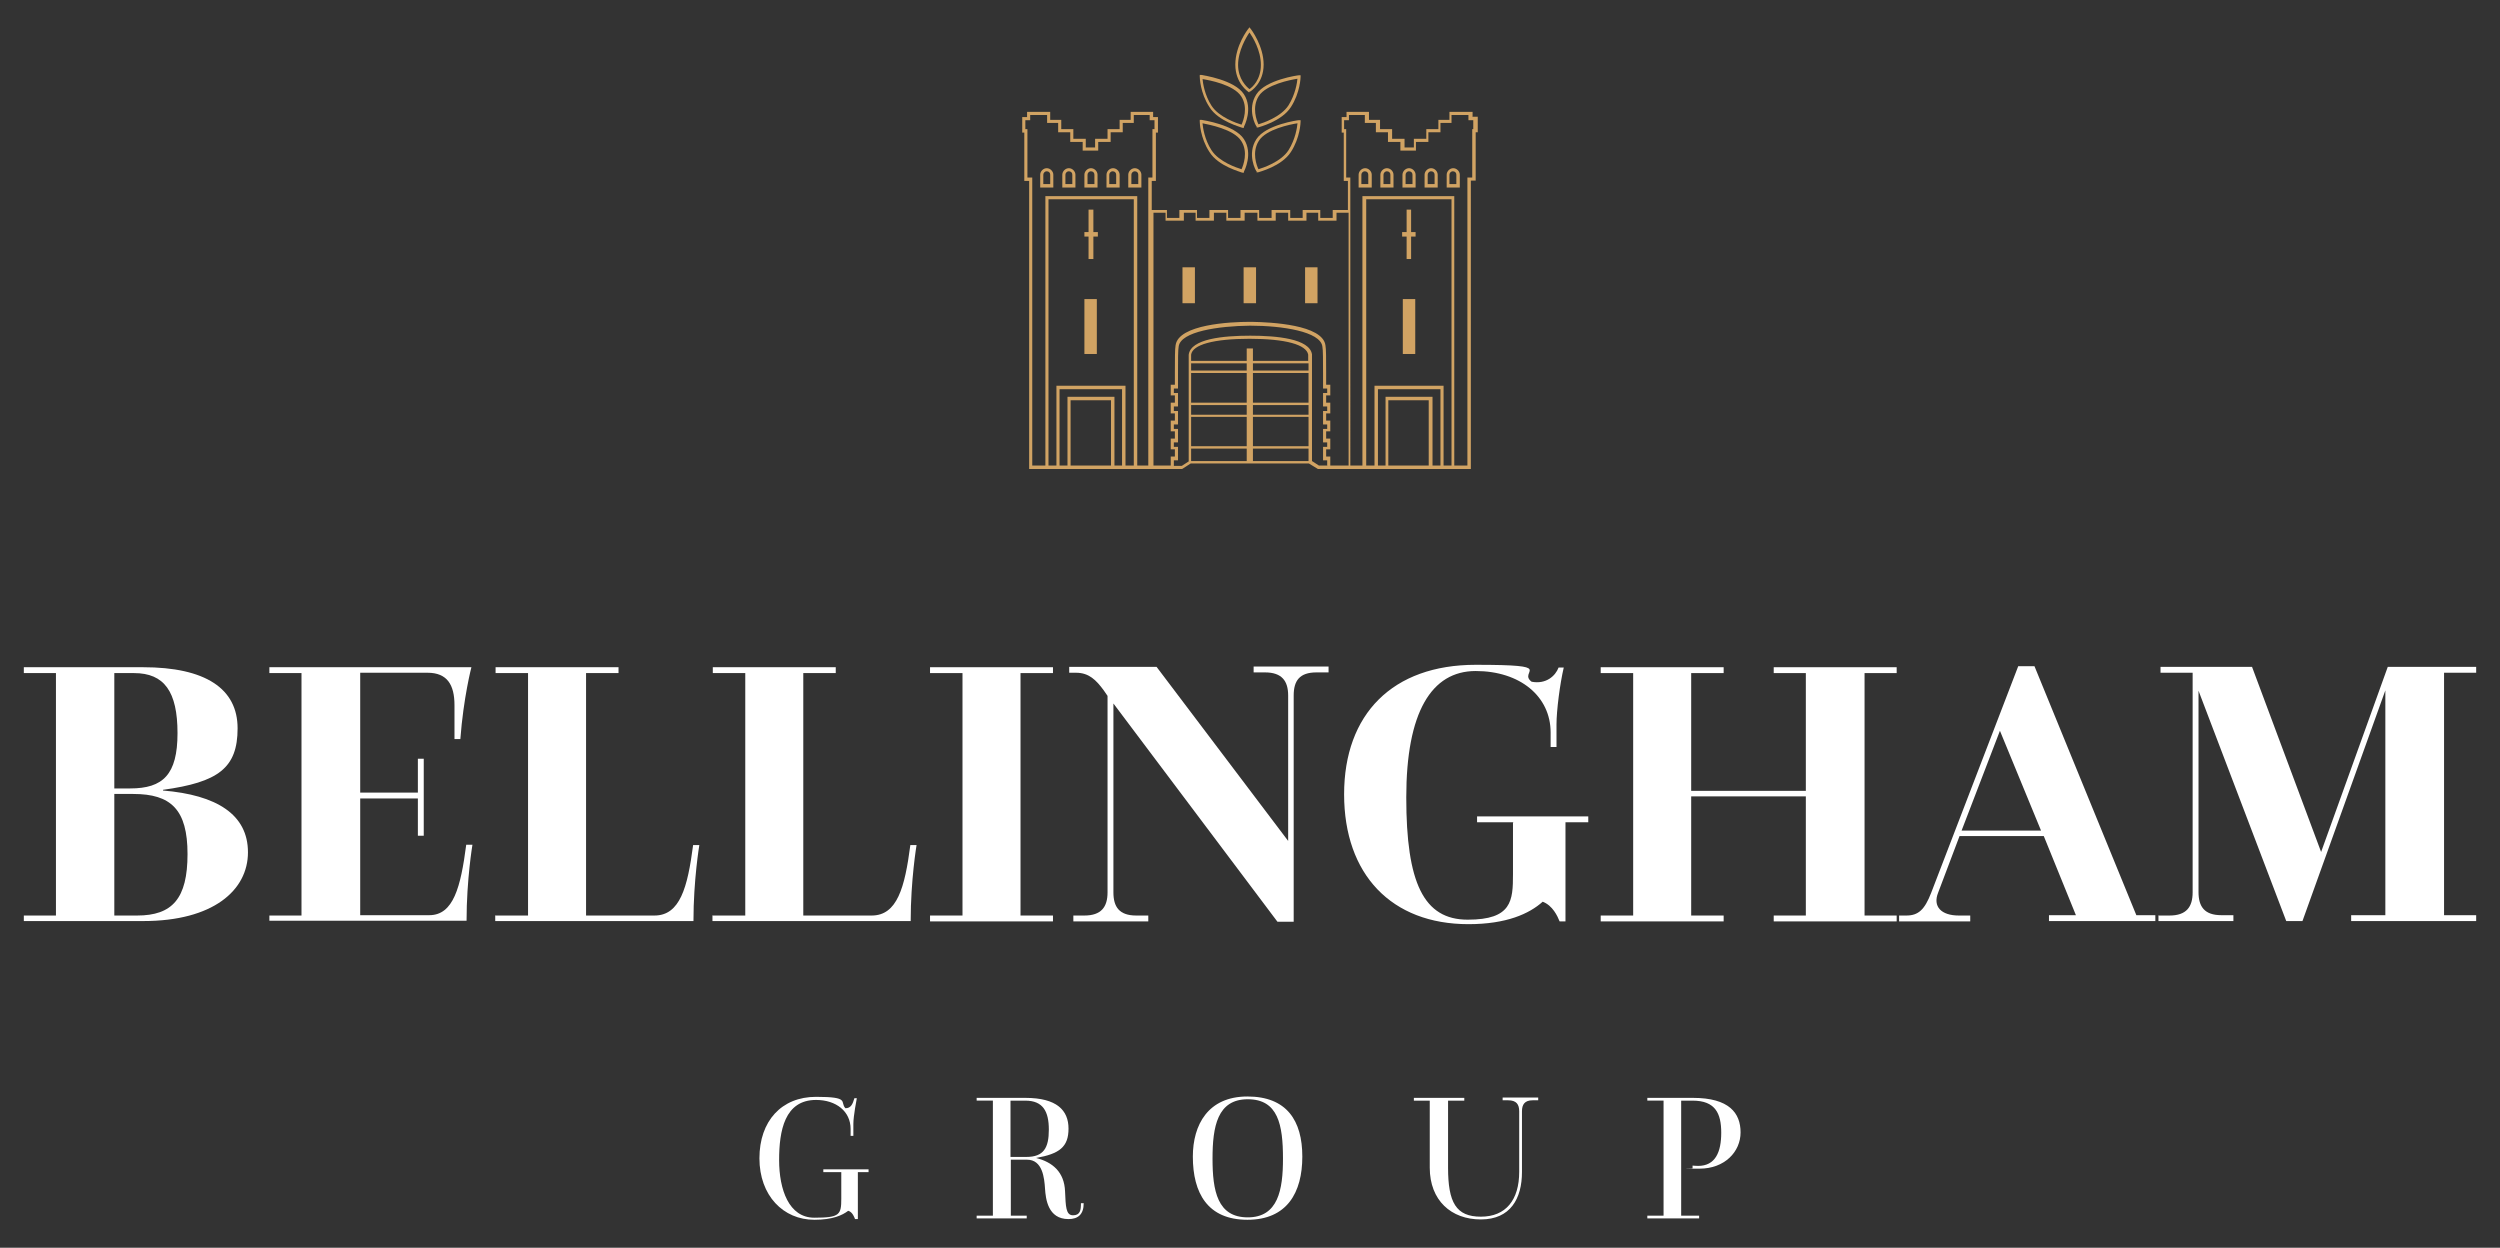
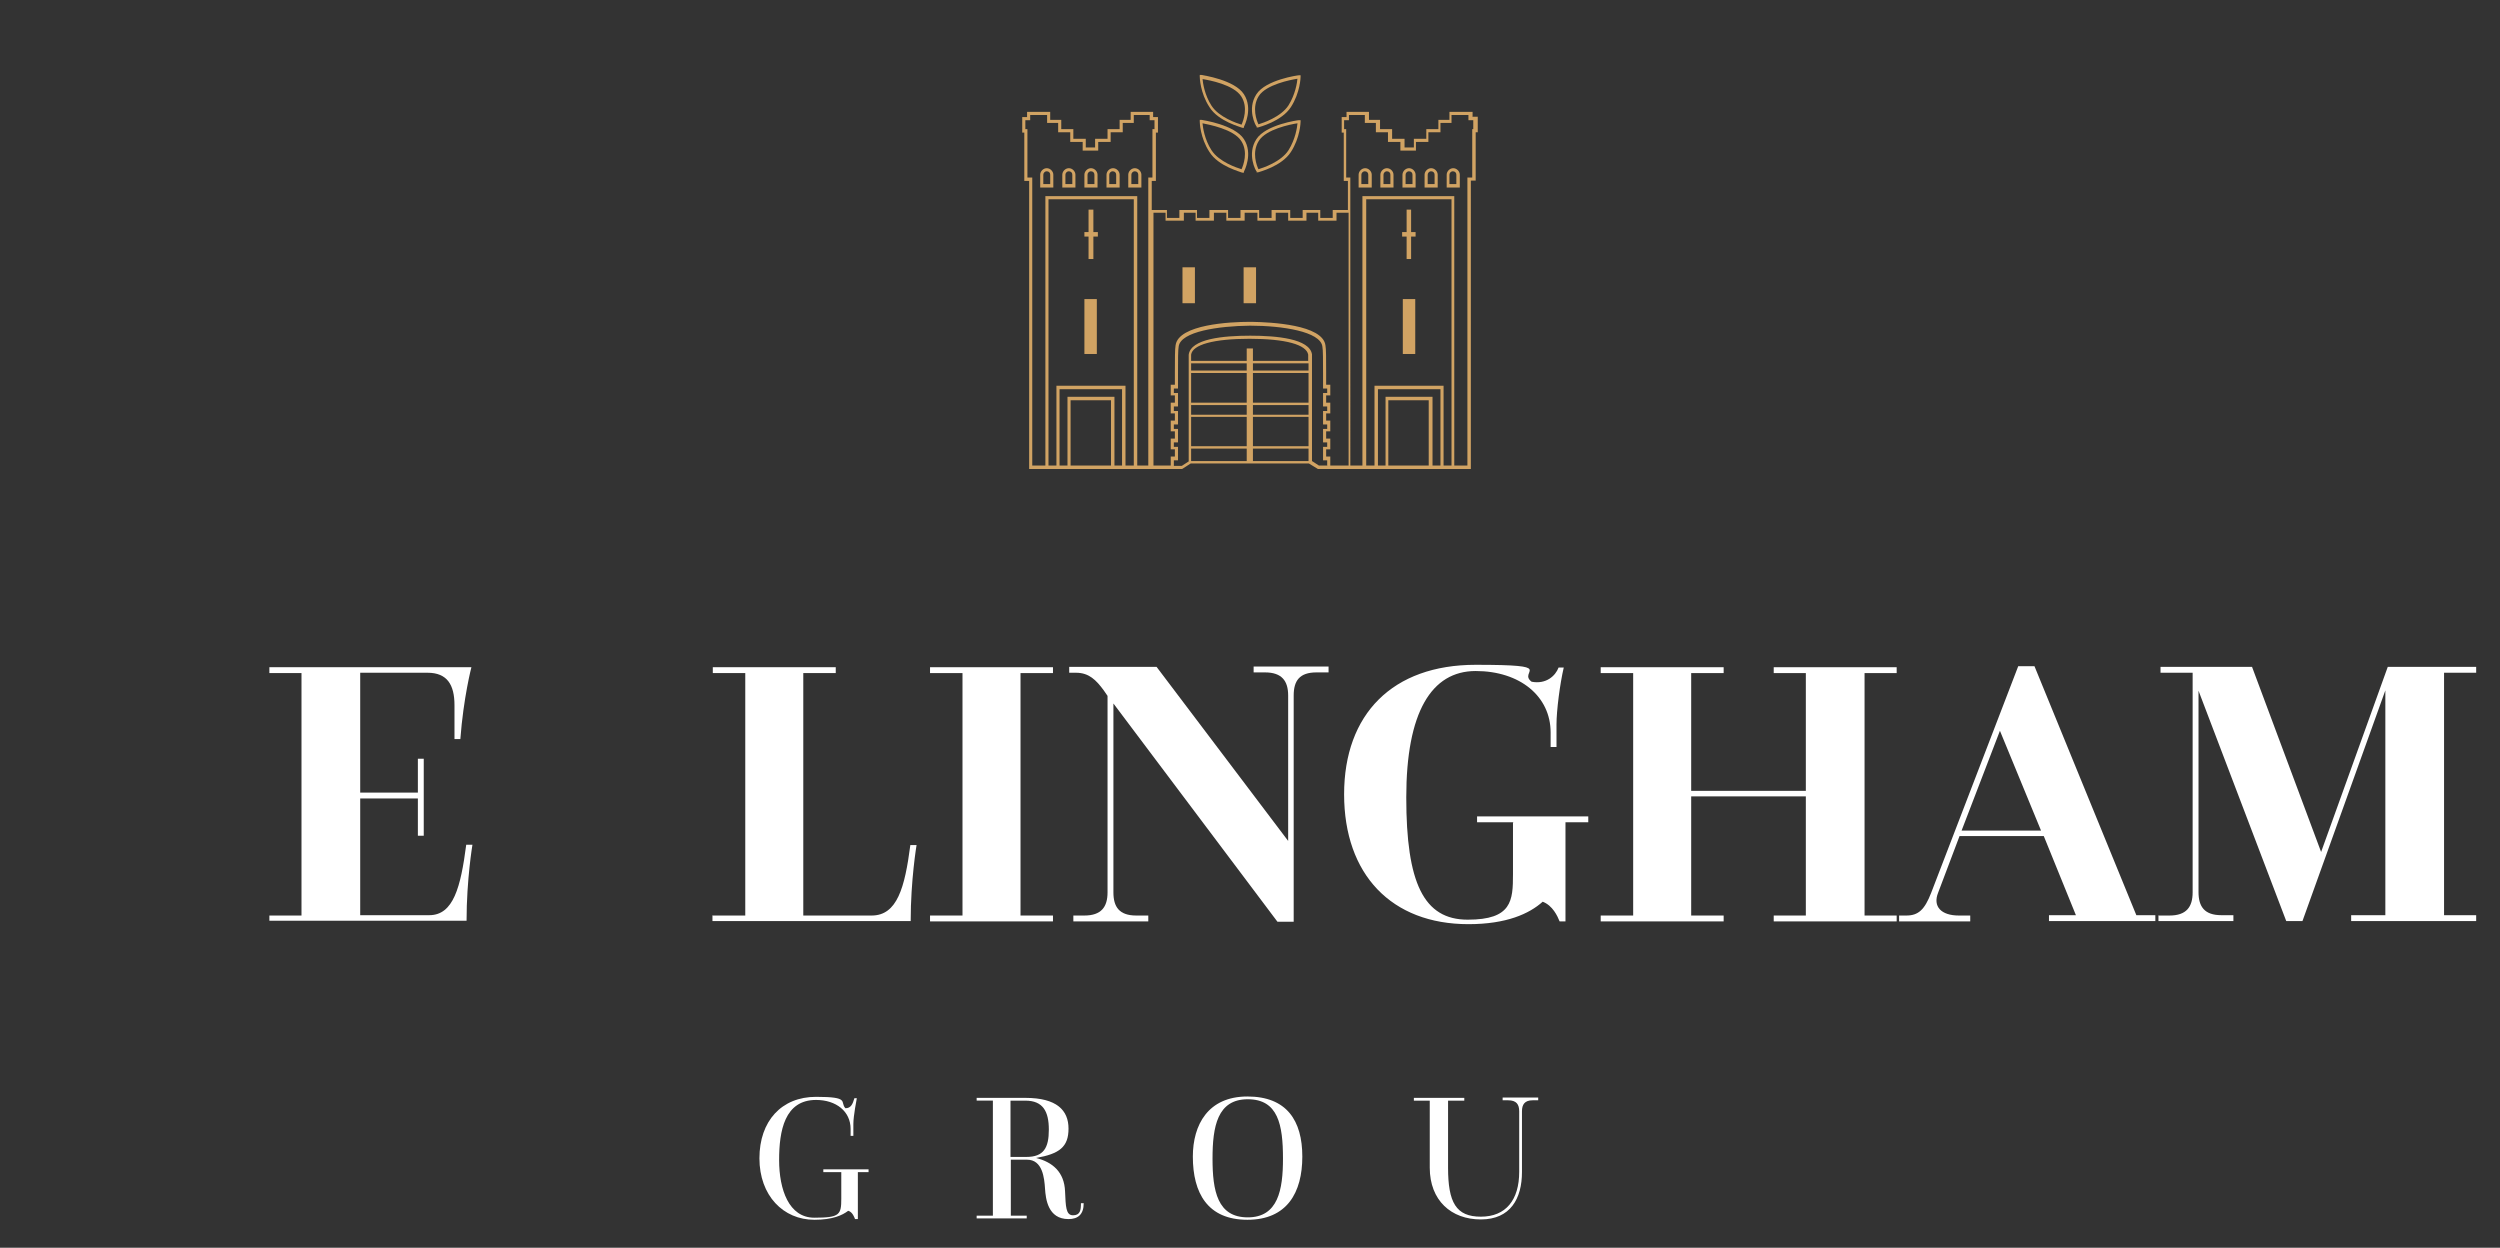
<svg xmlns="http://www.w3.org/2000/svg" id="Layer_2" viewBox="0 0 723.9 361.3">
  <rect x="0" y="0" width="723.9" height="361.3" fill="#333333" stroke="none" />
  <defs>
    <style>      .st0 {        fill: #fff;      }      .st1 {        fill: #d1a363;      }    </style>
  </defs>
-   <path class="st0" d="M6.9,265.1h9.3v-70.2H6.9v-1.7h34.5c18.1,0,27.4,6.2,27.4,17.7s-5.6,15.6-21.6,17.8v.2c15.5,1.3,24.6,6.9,24.6,17.9s-10.1,19.9-30.3,19.9H6.9v-1.7h0ZM37.7,228.3c9.5,0,13.7-4,13.7-16s-3.8-17.4-12.6-17.4h-5.7v33.4h4.6ZM39.7,265.1c10.2,0,14.6-4.9,14.6-17.8s-4.8-17.4-15.7-17.4h-5.5v35.2h6.6Z" />
  <path class="st0" d="M78,265.1h9.3v-70.2h-9.3v-1.7h58.5s-2.3,8.8-3.2,20.8h-1.7v-9.8c0-5.9-2.1-9.4-7.8-9.4h-19.5v34.7h16.7v-9.8h1.7v22.3h-1.7v-10.8h-16.7v33.8h20c7,0,9.1-8.1,10.7-20.4h1.8s-1.7,10.1-1.7,22h-57.1v-1.7h0Z" />
-   <path class="st0" d="M143.5,265.1h9.4v-70.2h-9.4v-1.7h35.6v1.7h-9.4v70.2h19.8c7.4,0,9.6-8.1,11.2-20.4h1.8s-1.7,10.1-1.7,22h-57.4v-1.7h0Z" />
  <path class="st0" d="M206.4,265.1h9.4v-70.2h-9.4v-1.7h35.6v1.7h-9.4v70.2h19.8c7.4,0,9.6-8.1,11.2-20.4h1.8s-1.7,10.1-1.7,22h-57.4v-1.7h0Z" />
  <path class="st0" d="M269.3,265.1h9.4v-70.2h-9.4v-1.7h35.6v1.7h-9.4v70.2h9.4v1.7h-35.6v-1.7Z" />
  <path class="st0" d="M310.7,265.1h3.3c4.9,0,6.7-2.5,6.7-6.7v-56.9l-1.1-1.6c-2.2-3-4.3-5.1-8-5.1h-2v-1.7h25.3l38.1,50.4v-42.1c0-4.2-1.8-6.7-6.7-6.7h-3.3v-1.7h21.7v1.7h-3.5c-4.9,0-6.6,2.4-6.6,6.7v65.5h-4.7l-47.5-63.2v54.7c0,4.2,1.7,6.7,6.6,6.7h3.5v1.7h-21.7v-1.7h0Z" />
  <path class="st0" d="M438.2,238.1h-10.5v-1.7h32.2v1.7h-6.6v28.7h-1.7c-.6-1.5-2-4.6-4.9-5.7-3.9,3.5-10.5,6.5-21.5,6.5-22.3,0-36-14.4-36-37.6s14-37.5,38.1-37.5,12,1.8,16.2,4.9c4.2.8,6.9-1.7,7.8-4.1h1.5c-1.1,4.7-2.1,12.4-2.1,16.5v6.5h-1.7v-4.2c0-10.5-8.9-17.8-21.7-17.8s-20.1,11.9-20.1,36.6,5,35.4,17.8,35.4,13.1-5.5,13.1-13.2v-14.8h0Z" />
  <path class="st0" d="M463.5,265.1h9.4v-70.2h-9.4v-1.7h35.6v1.7h-9.4v34.1h33.2v-34.1h-9.3v-1.7h35.6v1.7h-9.3v70.2h9.3v1.7h-35.6v-1.7h9.3v-34.5h-33.2v34.5h9.4v1.7h-35.6v-1.7h0Z" />
  <path class="st0" d="M549.8,265.1h2.2c3.5,0,5.3-1.7,7.2-6.6l25.2-65.6h4.7l29.5,72.1h5.5v1.7h-30.8v-1.7h7.8l-9.3-22.9h-24.4l-6.2,16.4c-1.6,4,.9,6.6,6,6.6h3.3v1.7h-20.6v-1.7h0ZM591,240.5l-11.9-28.9-11.1,28.9h23,0Z" />
  <path class="st0" d="M624.9,265.1h3.3c4.9,0,6.7-2.5,6.7-6.7v-63.6h-9.3v-1.7h26.5l20,53.6,19.3-53.6h25.6v1.7h-9.3v70.2h9.3v1.7h-36.2v-1.7h9.9v-65.1l-24,66.8h-4.7l-25.4-66.7v58.3c0,4.2,1.7,6.7,6.6,6.7h3.5v1.7h-21.7v-1.7h0Z" />
  <rect class="st1" x="314" y="86.6" width="3.6" height="15.9" />
  <polygon class="st1" points="315.2 75 316.6 75 316.6 68.5 317.9 68.5 317.9 67.2 316.6 67.2 316.6 60.7 315.2 60.7 315.2 67.2 314 67.2 314 68.5 315.2 68.5 315.2 75" />
  <rect class="st1" x="406.2" y="86.6" width="3.6" height="15.9" />
  <path class="st1" d="M420.8,48.7c-1,0-1.9.9-1.9,1.9v3.7h3.8v-3.7c0-1-.9-1.9-1.9-1.9ZM421.7,53.3h-2v-2.7c0-.5.4-1,1-1s1,.4,1,1v2.7Z" />
  <path class="st1" d="M414.4,48.7c-1,0-1.9.9-1.9,1.9v3.7h3.8v-3.7c0-1-.9-1.9-1.9-1.9ZM415.4,53.3h-2v-2.7c0-.5.4-1,1-1s1,.4,1,1v2.7Z" />
  <path class="st1" d="M408,48.7c-1,0-1.9.9-1.9,1.9v3.7h3.8v-3.7c0-1-.9-1.9-1.9-1.9ZM409,53.3h-2v-2.7c0-.5.4-1,1-1s1,.4,1,1v2.7h0Z" />
  <polygon class="st1" points="407.3 75 408.6 75 408.6 68.5 409.9 68.5 409.9 67.2 408.6 67.2 408.6 60.7 407.3 60.7 407.3 67.2 406 67.2 406 68.5 407.3 68.5 407.3 75" />
  <path class="st1" d="M303.1,48.7c-1,0-1.9.9-1.9,1.9v3.7h3.8v-3.7c0-1-.9-1.9-1.9-1.9ZM304.1,53.3h-2v-2.7c0-.5.4-1,1-1s1,.4,1,1v2.7Z" />
  <path class="st1" d="M309.5,48.7c-1,0-1.9.9-1.9,1.9v3.7h3.8v-3.7c0-1-.9-1.9-1.9-1.9ZM310.5,53.3h-2v-2.7c0-.5.4-1,1-1s1,.4,1,1v2.7Z" />
  <path class="st1" d="M315.9,48.7c-1,0-1.9.9-1.9,1.9v3.7h3.8v-3.7c0-1-.9-1.9-1.9-1.9ZM316.9,53.3h-2v-2.7c0-.5.4-1,1-1s1,.4,1,1v2.7Z" />
  <path class="st1" d="M322.3,48.7c-1,0-1.9.9-1.9,1.9v3.7h3.8v-3.7c0-1-.9-1.9-1.9-1.9ZM323.2,53.3h-2v-2.7c0-.5.4-1,1-1s1,.4,1,1v2.7h0Z" />
  <path class="st1" d="M328.6,48.7c-1,0-1.9.9-1.9,1.9v3.7h3.8v-3.7c0-1-.9-1.9-1.9-1.9ZM329.6,53.3h-2v-2.7c0-.5.4-1,1-1s1,.4,1,1v2.7Z" />
  <path class="st1" d="M401.6,48.7c-1,0-1.9.9-1.9,1.9v3.7h3.8v-3.7c0-1-.9-1.9-1.9-1.9ZM402.6,53.3h-2v-2.7c0-.5.4-1,1-1s1,.4,1,1v2.7Z" />
  <path class="st1" d="M395.3,48.7c-1,0-1.9.9-1.9,1.9v3.7h3.8v-3.7c0-1-.9-1.9-1.9-1.9ZM396.2,53.3h-2v-2.7c0-.5.4-1,1-1s1,.4,1,1v2.7h0Z" />
  <path class="st1" d="M426.4,33.9v-1.5h-6.7v2.3h-3.2v2.7h-3.5v2.8h-3.6v2.5h-2.7v-2.5h-3.6v-2.8h-3.5v-2.7h-3.2v-2.3h-6.5v1.5h-1.4v4.5h.6v14h1.2v8.4h-4.4v2.3h-3.6v-2.3h-5.1v2.3h-3.6v-2.3h-5.4v2.3h-3.6v-2.3h-5.4v2.3h-3.6v-2.3h-5.4v2.3h-3.6v-2.3h-5.1v2.3h-3.6v-2.3h-4.4v-8.4h1.2v-14h.6v-4.5h-1.4v-1.5h-6.5v2.3h-3.2v2.7h-3.5v2.8h-3.6v2.5h-2.7v-2.5h-3.6v-2.8h-3.5v-2.7h-3.2v-2.3h-6.7v1.5h-1.4v4.5h.6v14h1.4v83.4h44.3l2.5-1.6h34.2s2.6,1.6,2.6,1.6h44.3V52.3h1.4v-14h.6v-4.5h-1.4,0ZM310,134.8v-18.9h11.7v18.9h-11.7ZM325,134.8h-2.3v-19.9h-13.6v19.9h-2.3v-22.1h18.1v22.1ZM328.3,134.8h-2.4v-23.1h-20v23.1h-2.3V57.7h24.7v77h0ZM332.8,134.8h-3.5V56.8h-26.6v78h-3.8V51.4h-1.4v-14h-.6v-2.6h1.4v-1.5h4.9v2.3h3.2v2.7h3.5v2.8h3.6v2.5h4.5v-2.5h3.6v-2.8h3.5v-2.7h3.2v-2.3h4.6v1.5h1.4v2.6h-.6v14h-1.2v83.4h0ZM361,133.5h-16.1v-3.6h16.1v3.6ZM361,129.2h-16.1v-8.5h16.1v8.5ZM361,120.1h-16.1v-2.8h16.1v2.8ZM361,116.6h-16.1v-8.6h16.1v8.6ZM361,107.3h-16.1v-2.1h16.1v2.1ZM378.9,133.5h-16.1v-3.6h16.1v3.6h0ZM378.9,129.2h-16.1v-8.5h16.1v8.5h0ZM378.9,120.1h-16.1v-2.8h16.1v2.8h0ZM378.9,116.6h-16.1v-8.6h16.1v8.6h0ZM378.9,107.3h-16.1v-2.1h16.1v2.1h0ZM378.9,104.5h-16.1v-3.6h-1.8v3.6h-16.1v-1.8c.4-2.9,6.5-4.6,16.9-4.6h0c10.5,0,16.5,1.7,17,4.6v1.9h0ZM384.2,134.8h-2.3l-2-1.3v-30.9c-.7-4.5-10.1-5.4-17.9-5.4h0c-7.8,0-17.2.9-17.8,5.5v30.9l-2,1.3h-2.3v-1.6h1.2v-3.9h-1.2v-1.3h1.2v-3.9h-1.2v-1.3h1.2v-3.9h-1.2v-1.3h1.2v-3.9h-1.2v-1.3h1.2v-4.5c0-3.6,0-6.8.2-7.7.6-4.3,11.5-5.9,20.6-6h.1c9.3,0,20.3,1.7,20.9,6,.2.9.2,4.1.2,7.7v4.5h1.2v1.3h-1.2v3.9h1.2v1.3h-1.2v3.9h1.2v1.3h-1.2v3.9h1.2v1.3h-1.2v3.9h1.2v1.6h0ZM390.2,134.8h-5v-2.6h-1.2v-2.1h1.2v-3.1h-1.2v-2.1h1.2v-3.1h-1.2v-2.1h1.2v-3.1h-1.2v-2.1h1.2v-3.1h-1.2v-3.5c0-4,0-6.9-.2-7.9-.8-6-15.8-6.7-21.2-6.8h-1c-5.1,0-20.4.7-21.2,6.8-.2,1.1-.2,3.9-.2,7.9v3.5h-1.2v3.1h1.2v2.1h-1.2v3.1h1.2v2.1h-1.2v3.1h1.2v2.1h-1.2v3.1h1.2v2.1h-1.2v2.6h-5V61.6h3.5v2.3h5.3v-2.3h3.4v2.3h5.3v-2.3h3.6v2.3h5.3v-2.3h3.7v2.3h5.3v-2.3h3.6v2.3h5.3v-2.3h3.4v2.3h5.3v-2.3h3.5v73.2h0ZM402,134.8v-18.9h11.7v18.9h-11.7ZM417.1,134.8h-2.3v-19.9h-13.6v19.9h-2.2v-22.1h18.1v22.1h0ZM420.3,134.8h-2.3v-23.1h-20v23.1h-2.4V57.7h24.7v77h0ZM426.9,37.4h-.6v14h-1.4v83.4h-3.8V56.8h-26.6v78h-3.5V51.4h-1.2v-14h-.6v-2.6h1.4v-1.5h4.6v2.3h3.2v2.7h3.5v2.8h3.6v2.5h4.5v-2.5h3.6v-2.8h3.5v-2.7h3.2v-2.3h4.9v1.5h1.4v2.6h0Z" />
  <rect class="st1" x="360.1" y="77.4" width="3.6" height="10.4" />
-   <rect class="st1" x="377.9" y="77.4" width="3.6" height="10.4" />
  <rect class="st1" x="342.4" y="77.4" width="3.6" height="10.4" />
  <path class="st1" d="M363.9,50v-.3c-.3-.2-2.9-5.1-.1-9.4,2.7-4.2,12-5.5,12.3-5.5h.5c0,0,0,.4,0,.4,0,.2-.1,4.6-2.8,8.8-2.7,4.2-9.3,5.8-9.5,5.9h-.3c0,0,0,0,0,0ZM375.7,35.7c-2,.3-9.1,1.7-11.2,5.1-2.1,3.3-.6,7.2-.1,8.2,1.3-.4,6.5-2.1,8.7-5.5,2-3.2,2.5-6.6,2.6-7.8h0Z" />
  <path class="st1" d="M363.9,37v-.3c-.3-.2-2.9-5.1-.1-9.4,2.7-4.2,12-5.5,12.3-5.5h.5c0,0,0,.4,0,.4,0,.2-.1,4.6-2.8,8.8-2.7,4.2-9.3,5.8-9.5,5.9h-.3c0,0,0,0,0,0ZM375.7,22.8c-2,.3-9.1,1.7-11.2,5-2.1,3.3-.6,7.2-.1,8.2,1.3-.4,6.5-2.1,8.7-5.5,2-3.2,2.5-6.6,2.6-7.8h0Z" />
  <path class="st1" d="M360,50h-.3c-.3-.2-6.9-1.8-9.5-6-2.7-4.1-2.8-8.6-2.8-8.8v-.5h.5c.4.1,9.6,1.4,12.3,5.6,2.7,4.2.1,9.2,0,9.4v.3c-.1,0-.2,0-.2,0ZM348.2,35.7c.1,1.2.6,4.7,2.6,7.8,2.2,3.4,7.4,5.1,8.7,5.5.5-1.1,2-5-.1-8.2-2.2-3.4-9.3-4.7-11.2-5.1h0Z" />
  <path class="st1" d="M360,37h-.3c-.3-.2-6.9-1.8-9.5-6-2.7-4.1-2.8-8.6-2.8-8.8v-.5h.5c.4.1,9.6,1.4,12.3,5.6,2.7,4.2.1,9.2,0,9.4v.3c-.1,0-.2,0-.2,0ZM348.2,22.8c.1,1.2.6,4.7,2.6,7.8,2.2,3.4,7.4,5.1,8.7,5.5.5-1.1,2-5-.1-8.2-2.2-3.4-9.3-4.7-11.2-5h0Z" />
-   <path class="st1" d="M361.8,26.7h-.2c-.2-.2-3.9-2.5-3.9-8s3.6-10.2,3.8-10.4l.3-.4.3.4c.2.2,3.8,5,3.8,10.4s-3.7,7.7-3.9,7.8h-.2c0,.1,0,.1,0,.1ZM361.8,9.4c-.9,1.3-3.3,5.3-3.3,9.4s2.5,6.4,3.3,7c.8-.5,3.3-2.7,3.3-7s-2.4-8.1-3.3-9.4Z" />
  <path class="st0" d="M247.5,352.8s-.6-1.9-1.9-2.2c-1.7,1.3-4.5,2.6-9.8,2.6-9,0-15.9-7-15.9-17.8s6.4-17.8,16.4-17.8,6.8,1.5,8.5,3.3c1.6,0,2.1-1.2,2.6-2.9h.7s-1,5.1-1,7.4v3.5h-.8v-2c0-5.1-4.2-8.4-10-8.4-9.1,0-10.7,8.9-10.7,17.4s2.8,16.7,10.2,16.7,7.8-.9,7.8-5.5v-7.7h-5.2v-.8h13.1v.8h-3.1v13.6h-.8Z" />
  <path class="st0" d="M282.8,352h4.7v-33.3h-4.7v-.8h14.1c9.1,0,12.5,3.6,12.5,8.9s-2.6,7.3-9.4,8.5h0c4.8,1.2,8.2,4.1,8.4,9.7.2,4.3.2,6.9,2.3,6.9s2.3-1.5,2.3-3.5h.8c0,3.2-1.6,4.6-4.4,4.6-6,0-6.6-5.9-6.8-8.8-.2-3.1-.7-8.4-5.2-8.4h-4.7v16.2h4.6v.8h-14.5v-.8h0ZM297.2,335c5,0,6.5-2.6,6.5-7.9s-1.7-8.4-6.8-8.4h-4.3v16.3h4.6Z" />
  <path class="st0" d="M345.4,334.9c0-9.2,4.4-17.4,15.8-17.4s15.9,7,15.9,17.4-4.4,18.3-15.9,18.3-15.8-7.7-15.8-18.3ZM371.5,335.5c0-9.8-1.4-17.2-10.2-17.2s-10.2,7.9-10.2,17.2,1.4,17,10.2,17,10.2-8,10.2-17Z" />
  <path class="st0" d="M414.1,318.7h-4.7v-.8h14.6v.8h-4.7v19.4c0,10.1,2.3,14.2,9.5,14.2s11.1-4.8,11.1-13v-17.5c0-2-.8-3.2-3.2-3.2h-1.6v-.8h10.3v.8h-1.6c-2.3,0-3.1,1.2-3.1,3.2v17.6c0,7.6-3.3,13.7-11.9,13.7s-14.8-5.5-14.8-15v-19.4h0Z" />
-   <path class="st0" d="M477,352h4.7v-33.3h-4.7v-.8h13.2c10.5,0,13.8,4.4,13.8,10s-4.6,10.5-11.9,10.5-2-.1-2-.1v-.8s.7.1,1.6.1c5,0,6.7-4,6.7-9.6s-1.7-9.3-8.3-9.3h-3.3v33.3h5.2v.8h-15v-.8h0Z" />
</svg>